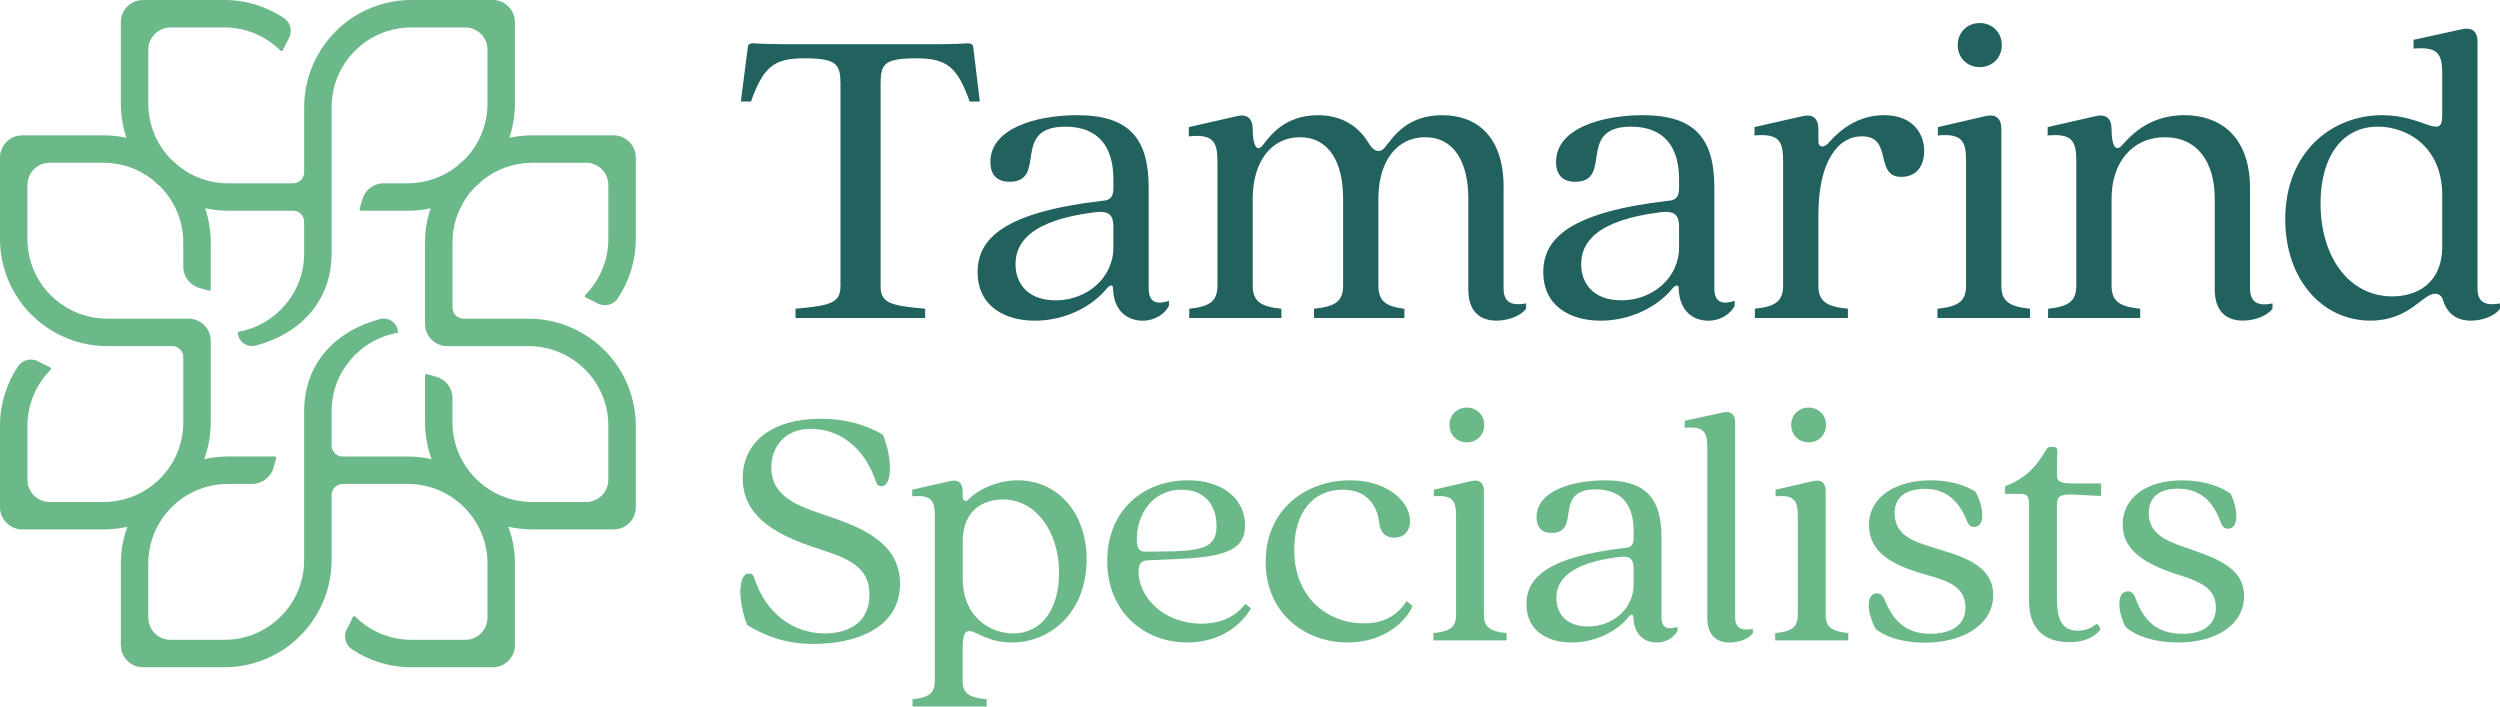
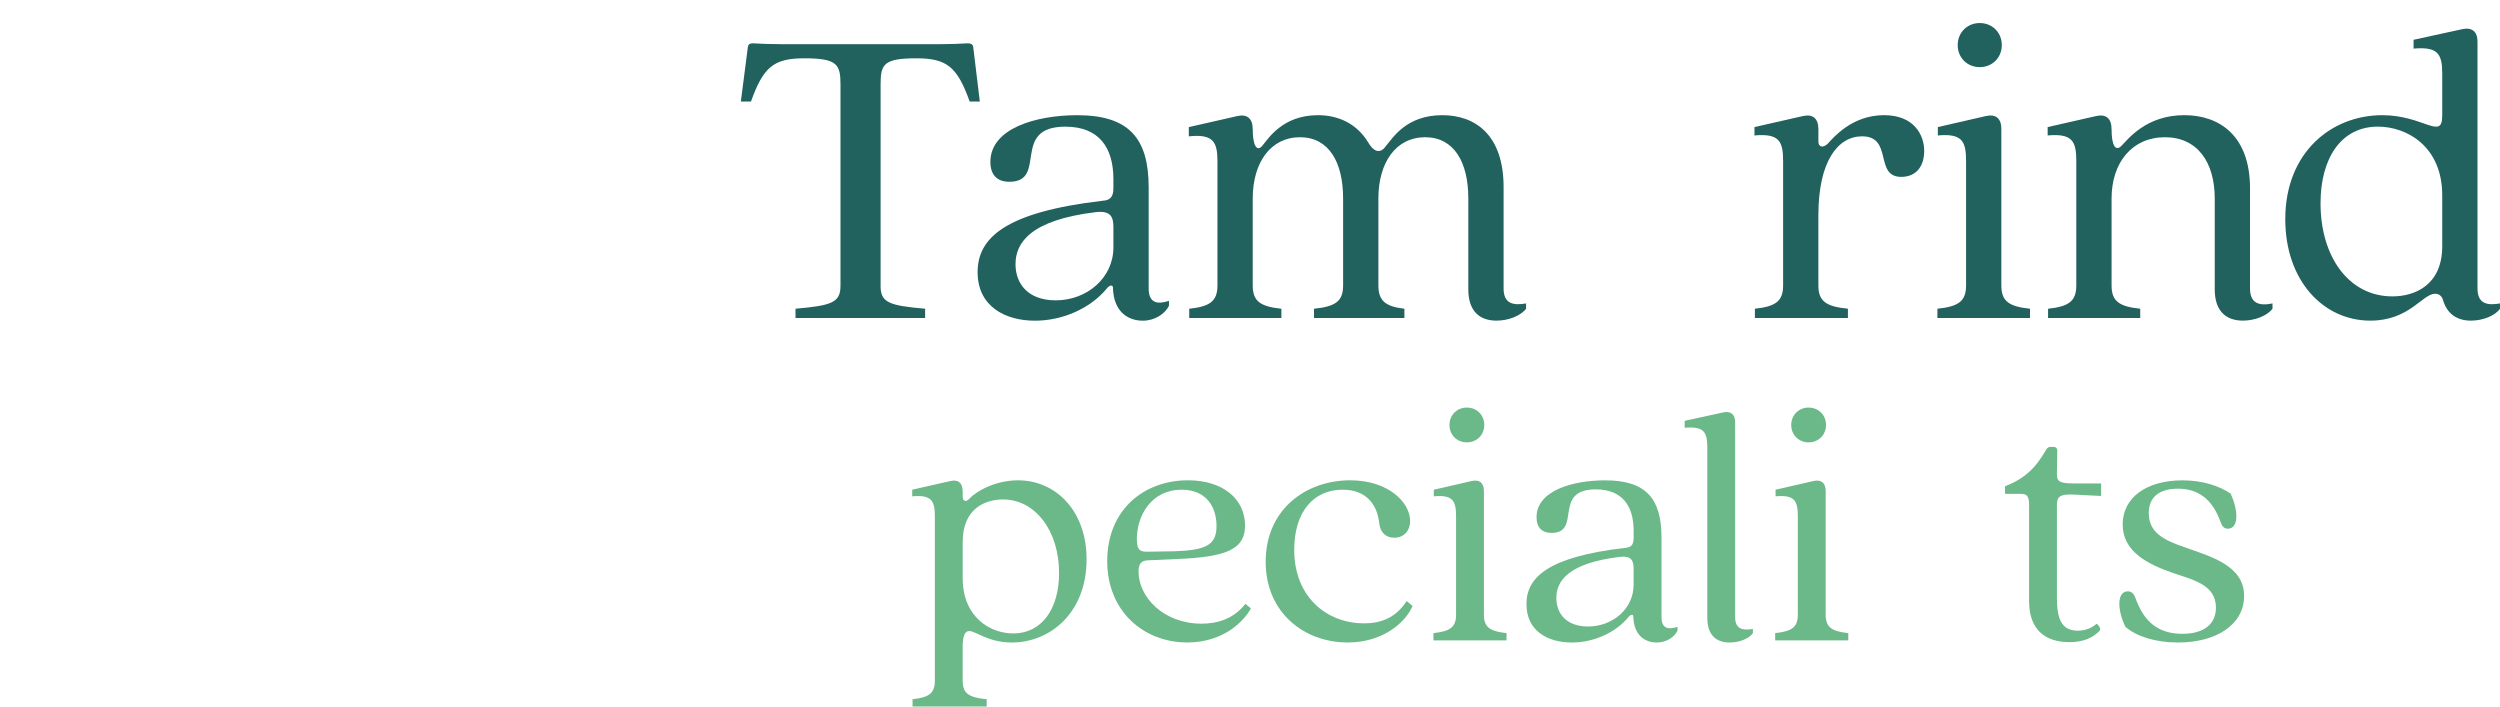
<svg xmlns="http://www.w3.org/2000/svg" id="Layer_2" data-name="Layer 2" viewBox="0 0 1436.81 406.07">
  <defs>
    <style>      .cls-1 {        fill: #6bb889;      }      .cls-2 {        fill: #21615e;      }    </style>
  </defs>
  <g id="Logo">
    <g>
-       <path class="cls-1" d="M336.58,170.94c2.24,1,4.42,2.1,6.55,3.29,4.06,2.28,9.24,1.22,11.84-2.65,6.59-9.8,10.43-21.58,10.43-34.25v-46.78c0-7.05-5.72-12.77-12.77-12.77h-46.78c-4.51,0-8.9.5-13.14,1.43,2.08-6.18,3.23-12.79,3.23-19.67V12.77c0-7.05-5.72-12.77-12.77-12.77h-46.78c-13.54,0-26.86,4.55-37.57,12.83-11.08,8.56-19.06,20.83-22.31,34.46-1.12,4.67-1.69,9.48-1.69,14.29v37.39c0,3.53-2.86,6.39-6.39,6.39h-37.39c-10.71,0-20.54-3.7-28.34-9.86-1.4-1.38-2.87-2.69-4.39-3.93-8.08-8.26-13.08-19.55-13.08-32.02v-31.01c0-7.05,5.72-12.77,12.77-12.77h31.01c12.56,0,23.92,5.1,32.2,13.31.44.43,1.15.3,1.4-.26,1-2.24,2.1-4.42,3.29-6.55,2.28-4.06,1.22-9.24-2.65-11.84-9.8-6.59-21.58-10.43-34.25-10.43h-46.78c-7.05,0-12.77,5.72-12.77,12.77v46.78c0,6.88,1.15,13.49,3.23,19.67-4.24-.93-8.63-1.43-13.14-1.43H12.77c-7.05,0-12.77,5.72-12.77,12.77v46.78c0,13.54,4.55,26.86,12.83,37.57,8.56,11.08,20.83,19.06,34.46,22.31,4.67,1.12,9.48,1.69,14.29,1.69h37.39c3.53,0,6.39,2.86,6.39,6.39v37.39c0,25.3-20.51,45.81-45.81,45.81h-31.01c-7.05,0-12.77-5.72-12.77-12.77v-31.01c0-12.56,5.1-23.92,13.31-32.2.43-.44.3-1.15-.26-1.4-2.24-1-4.42-2.1-6.55-3.29-4.06-2.28-9.24-1.22-11.84,2.65-6.59,9.8-10.43,21.58-10.43,34.25v46.78c0,7.05,5.72,12.77,12.77,12.77h46.78c4.7,0,9.27-.55,13.66-1.55-2.43,6.61-3.75,13.76-3.75,21.21v46.78c0,7.05,5.72,12.77,12.77,12.77h46.78c13.54,0,26.86-4.55,37.57-12.83,11.08-8.56,19.06-20.83,22.31-34.46,1.12-4.67,1.69-9.48,1.69-14.29v-37.39c0-3.53,2.86-6.39,6.39-6.39h37.39c25.3,0,45.81,20.51,45.81,45.81v31.01c0,7.05-5.72,12.77-12.77,12.77h-31.01c-12.56,0-23.92-5.1-32.2-13.31-.44-.43-1.15-.3-1.4.26-1,2.24-2.1,4.42-3.29,6.55-2.28,4.06-1.22,9.24,2.65,11.84,9.8,6.59,21.58,10.43,34.25,10.43h46.78c7.05,0,12.77-5.72,12.77-12.77v-46.78c0-7.45-1.33-14.6-3.75-21.21,4.4,1,8.97,1.55,13.66,1.55h46.78c7.05,0,12.77-5.72,12.77-12.77v-46.78c0-13.54-4.55-26.86-12.83-37.57-8.56-11.08-20.83-19.06-34.46-22.32-4.67-1.12-9.48-1.69-14.29-1.69h-37.39c-3.53,0-6.39-2.86-6.39-6.39v-37.39c0-12.43,5-23.71,13.07-31.98,1.55-1.26,3.05-2.59,4.47-4,7.8-6.14,17.6-9.84,28.27-9.84h31.01c7.05,0,12.77,5.72,12.77,12.77v31.01c0,12.56-5.1,23.92-13.31,32.2-.43.44-.3,1.15.26,1.4ZM280.18,59.55c0,12.47-5,23.75-13.07,32.01-1.53,1.24-2.99,2.55-4.4,3.93-7.8,6.16-17.63,9.86-28.34,9.86h-13.87c-5.7,0-10.71,3.78-12.28,9.26l-1.54,5.39c-.16.56.26,1.12.84,1.12h26.85c4.52,0,8.91-.5,13.15-1.42-2.09,6.18-3.24,12.79-3.24,19.67v46.78c0,7.05,5.72,12.77,12.77,12.77h46.78c25.3,0,45.81,20.51,45.81,45.81v31.01c0,7.05-5.72,12.77-12.77,12.77h-31.01c-25.3,0-45.81-20.51-45.81-45.81v-13.87c0-5.7-3.78-10.71-9.26-12.28l-5.39-1.54c-.56-.16-1.12.26-1.12.84v26.85c0,7.45,1.33,14.59,3.77,21.21-4.4-1-8.97-1.54-13.68-1.54h-37.4c-3.53,0-6.39-2.86-6.39-6.39v-19.63c0-22.65,16.53-41.45,38.15-45.12,0-5.35-5.08-9.2-10.26-7.85-25.24,6.57-43.66,25.24-43.66,52.96h0v85.56c0,25.3-20.51,45.81-45.81,45.81h-31.01c-7.05,0-12.77-5.72-12.77-12.77v-31.01c0-25.3,20.51-45.81,45.81-45.81h13.87c5.7,0,10.71-3.78,12.28-9.26l1.54-5.39c.16-.56-.26-1.12-.84-1.12h-26.85c-4.7,0-9.28.55-13.68,1.54,2.43-6.62,3.77-13.76,3.77-21.21v-46.78c0-7.05-5.72-12.77-12.77-12.77h-46.78c-25.3,0-45.81-20.51-45.81-45.81v-31.01c0-7.05,5.72-12.77,12.77-12.77h31.01c10.67,0,20.47,3.69,28.26,9.83,1.43,1.41,2.92,2.74,4.48,4.01,8.07,8.26,13.06,19.54,13.06,31.97v13.87c0,5.7,3.78,10.71,9.26,12.28l5.39,1.54c.56.16,1.12-.26,1.12-.84v-26.85c0-6.88-1.15-13.49-3.24-19.67,4.24.92,8.64,1.42,13.15,1.42h37.4c3.53,0,6.39,2.86,6.39,6.39v18.15c0,22.65-16.53,41.45-38.15,45.12,0,5.35,5.08,9.2,10.26,7.85,25.24-6.57,43.66-25.24,43.66-52.96h0V61.58c0-25.3,20.51-45.81,45.81-45.81h31.01c7.05,0,12.77,5.72,12.77,12.77v31.01Z" />
      <g>
        <g>
          <path class="cls-2" d="M483.05,164.51V48.71c0-11.66-1.77-15.2-20.78-15.2-17.74,0-23.57,5.07-30.66,24.83h-5.83l4.05-31.42c.25-1.52,1.27-2.03,2.79-2.03,4.06.25,10.39.51,16.73.51h90.21c6.33,0,12.92-.25,16.72-.51,1.52,0,2.79.51,3.04,2.03l3.8,31.42h-5.83c-7.1-19.76-12.92-24.83-30.66-24.83-19,0-20.53,3.55-20.53,15.2v115.8c0,9.38,5.07,11.15,25.59,12.92v5.32h-74.5v-5.32c20.53-1.77,25.84-3.55,25.84-12.92Z" />
          <path class="cls-2" d="M561.86,156.41c0-19.51,15.46-34.46,71.96-41.05,3.8-.25,6.08-1.77,6.08-7.09v-5.32c0-18.24-8.36-30.15-27.62-30.15-31.68,0-9.88,31.67-32.18,31.67-7.35,0-10.9-4.31-10.9-11.4,0-19.26,26.1-26.86,49.92-26.86,29.9,0,41.05,13.43,41.05,41.56v58.03c0,8.87,5.58,9.12,11.66,7.1v2.79c-2.28,4.82-8.36,8.62-14.95,8.62-9.12,0-16.72-5.58-17.23-18.5.25-2.28-1.77-2.28-3.55,0-9.38,11.4-25.34,18.5-41.3,18.5-16.98,0-32.94-8.11-32.94-27.87ZM606.71,172.62c17.99,0,33.19-12.92,33.19-30.41v-11.66c0-5.83-1.52-9.63-10.14-8.62-37.75,4.56-46.12,17.74-46.12,29.9,0,11.15,7.1,20.78,23.06,20.78Z" />
          <path class="cls-2" d="M843.88,166.29v-52.2c0-20.78-8.11-35.22-24.83-35.22s-26.86,14.44-26.86,35.22v49.92c0,9.12,4.31,12.16,14.95,13.43v5.32h-51.95v-5.32c12.42-1.27,16.73-4.31,16.73-13.43v-49.92c0-20.78-8.11-35.22-24.83-35.22s-27.12,14.44-27.12,35.22v49.92c0,9.12,4.31,12.16,16.47,13.43v5.32h-52.96v-5.32c11.91-1.27,16.22-4.31,16.22-13.43v-71.2c0-11.15-2.28-15.96-16.47-14.44v-5.32l27.87-6.34c5.58-1.27,8.87,1.27,8.87,7.6,0,9.63,2.53,13.18,5.58,9.37,3.29-3.8,11.4-17.48,31.93-17.48,11.66,0,22.3,4.81,28.89,15.71,2.78,4.81,6.59,7.1,10.13,2.03,3.8-4.31,11.4-17.74,32.43-17.74,19.26,0,35.22,11.65,35.22,41.3v58.28c0,8.87,5.58,9.88,12.92,8.62v3.04c-3.04,4.05-10.14,6.84-16.98,6.84-9.38,0-16.22-5.07-16.22-17.99Z" />
-           <path class="cls-2" d="M886.96,156.41c0-19.51,15.46-34.46,71.96-41.05,3.8-.25,6.08-1.77,6.08-7.09v-5.32c0-18.24-8.36-30.15-27.62-30.15-31.67,0-9.88,31.67-32.18,31.67-7.35,0-10.89-4.31-10.89-11.4,0-19.26,26.1-26.86,49.92-26.86,29.9,0,41.05,13.43,41.05,41.56v58.03c0,8.87,5.57,9.12,11.66,7.1v2.79c-2.28,4.82-8.36,8.62-14.95,8.62-9.12,0-16.72-5.58-17.23-18.5.25-2.28-1.78-2.28-3.55,0-9.37,11.4-25.34,18.5-41.3,18.5-16.98,0-32.94-8.11-32.94-27.87ZM931.8,172.62c17.99,0,33.2-12.92,33.2-30.41v-11.66c0-5.83-1.52-9.63-10.14-8.62-37.76,4.56-46.12,17.74-46.12,29.9,0,11.15,7.1,20.78,23.06,20.78Z" />
          <path class="cls-2" d="M1024.8,164.01v-71.46c0-11.4-2.28-15.96-16.47-14.7v-4.81l27.87-6.34c5.58-1.27,8.87,1.27,8.87,7.6v7.09c0,2.79,2.28,4.06,5.32,1.27,3.29-3.55,13.94-16.47,32.43-16.47,17.23,0,23.06,11.4,23.06,20.52s-4.81,14.95-13.18,14.95c-15.71,0-4.56-23.31-22.55-23.31-13.94,0-25.09,14.44-25.09,45.36v40.29c0,9.12,4.31,12.16,16.98,13.43v5.32h-53.46v-5.32c11.91-1.27,16.22-4.31,16.22-13.43Z" />
          <path class="cls-2" d="M1129.95,164.01v-71.46c0-11.4-2.28-15.96-16.22-14.7v-4.81l27.62-6.34c5.58-1.27,8.87,1.27,8.87,7.35v89.96c0,9.12,4.31,12.16,16.47,13.43v5.32h-53.21v-5.32c12.16-1.27,16.47-4.31,16.47-13.43ZM1137.81,13.24c7.1,0,12.67,5.32,12.67,12.67s-5.58,12.67-12.67,12.67-12.67-5.32-12.67-12.67,5.58-12.67,12.67-12.67Z" />
          <path class="cls-2" d="M1272.86,166.29v-52.2c0-20.78-9.88-35.22-28.63-35.22s-30.66,14.44-30.66,35.22v49.92c0,9.12,4.31,12.16,16.47,13.43v5.32h-52.96v-5.32c11.91-1.27,16.22-4.31,16.22-13.43v-71.46c0-11.4-2.28-15.96-16.47-14.7v-4.81l27.87-6.34c5.58-1.27,8.87,1.27,8.87,7.6,0,9.88,2.53,12.92,5.83,9.37,3.55-3.55,13.94-17.48,35.98-17.48,20.02,0,37.76,11.65,37.76,42.06v57.52c0,8.87,5.58,10.14,12.92,8.62v3.04c-3.04,4.05-10.14,6.84-16.98,6.84-9.37,0-16.22-5.07-16.22-17.99Z" />
          <path class="cls-2" d="M1313.4,126c0-38.52,26.61-59.8,55.75-59.8,23.82,0,34.46,14.7,34.46.25v-24.07c0-11.15-2.28-15.71-16.47-14.44v-5.07l27.87-6.08c5.58-1.27,8.87,1.27,8.87,7.09v141.9c0,8.87,5.58,9.88,12.92,8.62v3.04c-2.79,4.05-9.88,6.84-16.73,6.84-8.11,0-13.68-4.05-15.96-11.66-.76-3.04-3.04-3.8-4.56-3.8-7.35,0-14.7,15.46-37.25,15.46-27.11,0-48.9-23.06-48.9-58.28ZM1374.98,170.34c12.41,0,28.63-6.08,28.63-28.89v-29.14c0-28.38-20.53-39.53-37-39.53-21.03,0-32.94,17.99-32.94,44.09,0,30.66,16.22,53.47,41.3,53.47Z" />
        </g>
        <g>
-           <path class="cls-1" d="M429.47,359.26c-5.6-14-5.2-29.6.8-29.6,1.6,0,2.4.2,3.2,2.4,6.4,20,22,32.2,41.21,32,14.6-.4,25-7.2,25-22.4,0-18.2-16.2-21.8-33.8-27.8-22.2-7.6-39.01-18.4-39.01-39s16.6-34.2,44.81-34.2c14,0,26,3.4,35.81,9.2,5.6,14,5.2,29.6-.8,29.6-1.6,0-2.4-.4-3.2-2.4-6.6-20.2-21.4-30.6-37.41-30.6s-22.8,11.4-22.8,22.2c0,15.6,13,21.4,29.2,26.8,18.8,6.4,44.81,14.6,44.81,40.01s-25.2,34.61-49.81,34.61c-16.6,0-28.2-5-38.01-10.8Z" />
          <path class="cls-1" d="M537.28,391.26v-94.41c0-9-1.8-12.6-13-11.6v-3.8l22-5c4.4-1,7,1,7,6.2v2.8c0,2.2,1.6,3.6,3.8,1.2,3.8-4.2,14.8-10.6,28-10.6,21.8,0,39.41,17.6,39.41,45.41,0,30.8-21,47.81-43.01,47.81-13.4,0-20.8-6.6-24.4-6.6-2.4,0-3.8,2.4-3.8,9.2v19.4c0,7.2,3.4,9.6,13.8,10.6v4.2h-42.61v-4.2c9.4-1,12.8-3.4,12.8-10.6ZM582.28,364.06c16.4,0,26.4-14,26.4-34.8,0-23.8-13.4-42.21-32.2-42.21-9.8,0-23.2,4.8-23.2,24.4v20.8c0,22.8,16.2,31.8,29,31.8Z" />
          <path class="cls-1" d="M636.35,322.45c0-29.6,21.2-46.41,46.41-46.41,20.4,0,32.8,11,32.8,26,0,13.2-9.8,18-38.21,19.2l-17.8.8c-3.8.2-5.2,2.2-5.2,6.4,0,14.8,14.4,30,36.21,30,8.8,0,18.4-2.6,25.2-11.4l3.2,2.6c-3.8,7-15.4,19.6-36.6,19.6-25,0-46.01-17.8-46.01-46.81ZM659.96,317.05l14.6-.2c19-.6,24.6-3.8,24.6-14.6s-5.8-20.8-20-20.8c-17.6,0-25.8,15-25.8,28.4,0,6.8,2.4,7.4,6.6,7.2Z" />
          <path class="cls-1" d="M727.41,322.85c0-30,23-46.81,48.61-46.81,22,0,34.4,12.8,34.4,23.4,0,5.6-3.6,9.6-9,9.6-4.6,0-8.2-2.6-8.8-8.8-1-8.8-6.2-18.8-21-18.8-16.8,0-27.8,12.8-27.8,34.6,0,26.6,18.2,42.21,40.21,42.21,8.8,0,17.8-2.6,24.4-12.8l3.4,2.8c-3.4,8.4-16,21-37.21,21-25.2,0-47.21-17.2-47.21-46.41Z" />
          <path class="cls-1" d="M836.84,353.26v-56.41c0-9-1.8-12.6-12.8-11.6v-3.8l21.8-5c4.4-1,7,1,7,5.8v71.01c0,7.2,3.4,9.6,13,10.6v4.2h-42v-4.2c9.6-1,13-3.4,13-10.6ZM843.04,234.24c5.6,0,10,4.2,10,10s-4.4,10-10,10-10-4.2-10-10,4.4-10,10-10Z" />
          <path class="cls-1" d="M877.28,347.26c0-15.4,12.2-27.2,56.81-32.4,3-.2,4.8-1.4,4.8-5.6v-4.2c0-14.4-6.6-23.8-21.8-23.8-25,0-7.8,25-25.4,25-5.8,0-8.6-3.4-8.6-9,0-15.2,20.6-21.2,39.41-21.2,23.6,0,32.4,10.6,32.4,32.8v45.81c0,7,4.4,7.2,9.2,5.6v2.2c-1.8,3.8-6.6,6.8-11.8,6.8-7.2,0-13.2-4.4-13.6-14.6.2-1.8-1.4-1.8-2.8,0-7.4,9-20,14.6-32.6,14.6-13.4,0-26-6.4-26-22ZM912.68,360.06c14.2,0,26.2-10.2,26.2-24v-9.2c0-4.6-1.2-7.6-8-6.8-29.8,3.6-36.41,14-36.41,23.6,0,8.8,5.6,16.4,18.2,16.4Z" />
          <path class="cls-1" d="M981.23,355.06v-97.81c0-8.8-1.8-12.4-13-11.4v-4l22-4.8c4.4-1,7,1,7,5.6v112.02c0,7,4.4,7.8,10.2,6.8v2.4c-2.2,3.2-7.8,5.4-13.4,5.4-7.4,0-12.8-4-12.8-14.2Z" />
          <path class="cls-1" d="M1033.26,353.26v-56.41c0-9-1.8-12.6-12.8-11.6v-3.8l21.8-5c4.4-1,7,1,7,5.8v71.01c0,7.2,3.4,9.6,13,10.6v4.2h-42.01v-4.2c9.6-1,13-3.4,13-10.6ZM1039.46,234.24c5.6,0,10,4.2,10,10s-4.4,10-10,10-10-4.2-10-10,4.4-10,10-10Z" />
-           <path class="cls-1" d="M1078.03,361.49c-4.96-9.01-5.99-20.18.61-20.44,2-.08,3.44,1.07,4.55,3.83,5.53,13.6,13.99,19.87,27.78,19.34,12.59-.49,18.96-6.54,18.61-15.74-.51-12.99-13.01-15.31-25.56-19.02-14.59-4.44-29.26-11.07-29.86-26.66-.61-15.59,12.8-25.92,33.39-26.72,11.39-.44,21.31,2.37,27.88,6.52,4.75,9.02,5.78,19.99-.81,20.25-2,.08-3.24-1.08-4.35-3.83-5.32-13.21-13.93-18.48-25.12-18.04s-16.59,5.85-16.25,14.64c.44,11.39,9.4,15.25,21.76,18.97,14.79,4.63,34.18,9.08,34.86,26.47.64,16.39-14.75,27.4-36.93,28.26-13.19.51-24.13-2.67-30.53-7.82Z" />
          <path class="cls-1" d="M1166.16,345.46v-55.41c0-5.2-1.6-6.2-4.4-6.2h-9.4v-4.4c11-4.2,17.6-10.4,23.6-21,.6-1.2,1.6-1.6,2.6-1.6h1.8c1.2,0,2,.8,2,2l-.2,13.8c0,4,1.4,5.2,10,5.2h15.4v7.2l-15.4-.8c-8.6-.4-10,1.2-10,6.2v52.81c0,11.8,2.2,19.2,12,19.2,4.8,0,8.4-1.8,10.8-4,2.6,2,2.2,3.8,1.4,4.4-3.6,3.6-8.8,6.2-17,6.2-13.8,0-23.2-7-23.2-23.6Z" />
          <path class="cls-1" d="M1221.55,360.26c-4.6-9.2-5.2-20.4,1.4-20.4,2,0,3.4,1.2,4.4,4,5,13.8,13.2,20.4,27,20.4,12.6,0,19.2-5.8,19.2-15,0-13-12.4-15.8-24.8-20-14.4-5-28.8-12.2-28.8-27.8s13.8-25.4,34.4-25.4c11.4,0,21.2,3.2,27.6,7.6,4.4,9.2,5,20.2-1.6,20.2-2,0-3.2-1.2-4.2-4-4.8-13.4-13.2-19-24.4-19s-16.8,5.2-16.8,14c0,11.4,8.8,15.6,21,19.8,14.6,5.2,33.8,10.4,33.8,27.8,0,16.4-15.8,26.8-38,26.8-13.2,0-24-3.6-30.2-9Z" />
        </g>
      </g>
    </g>
  </g>
</svg>